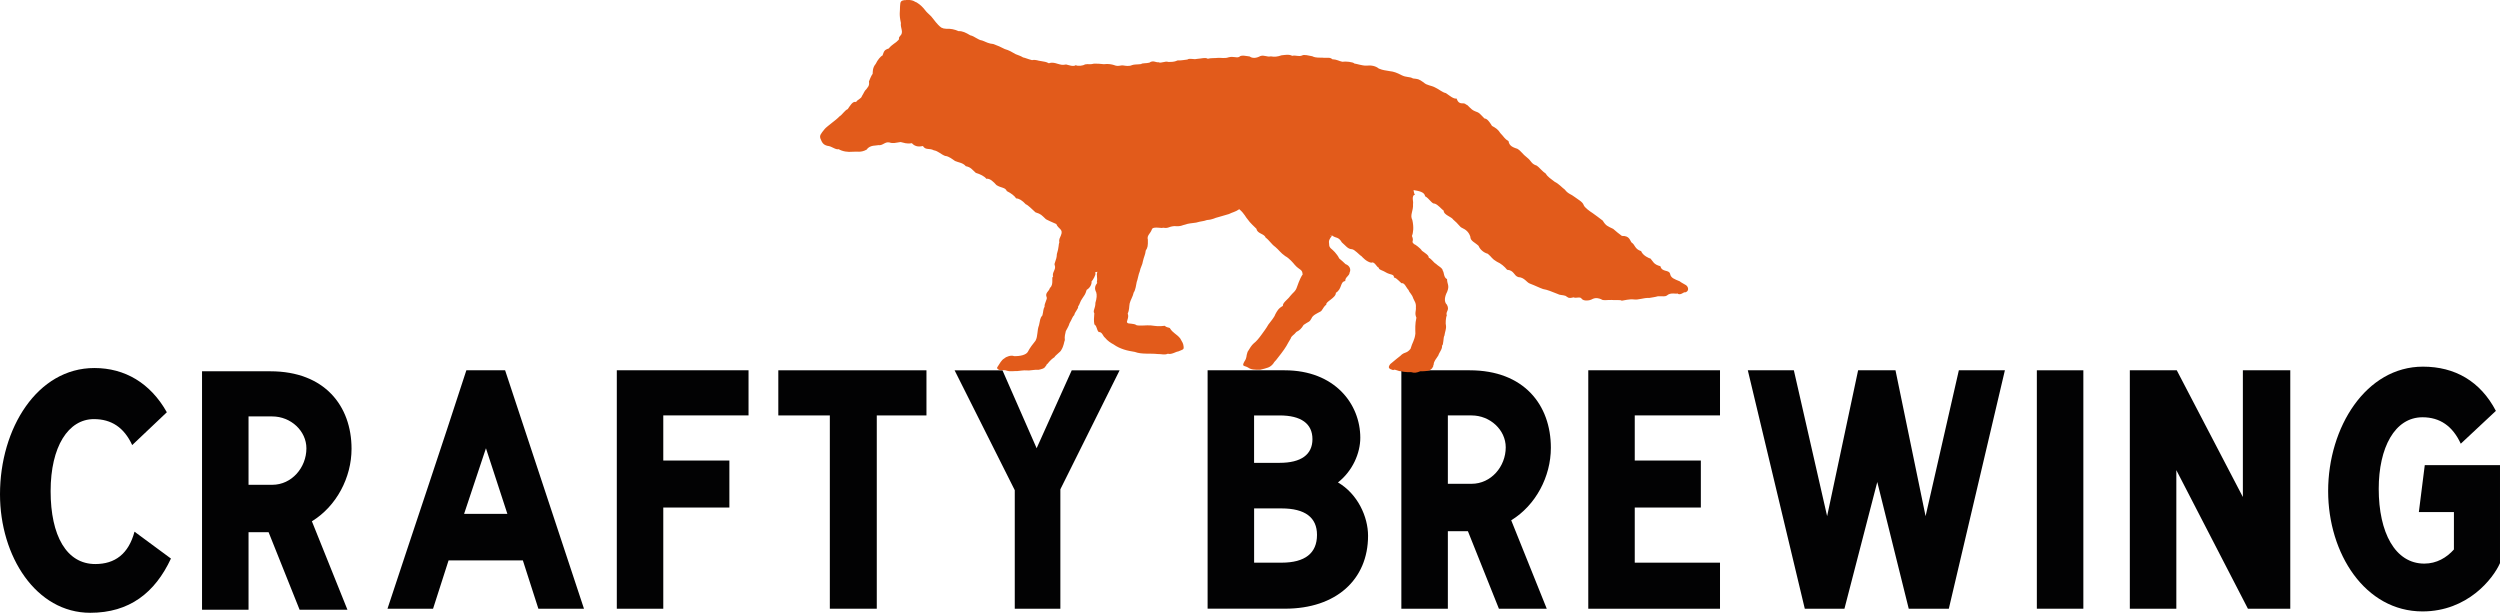
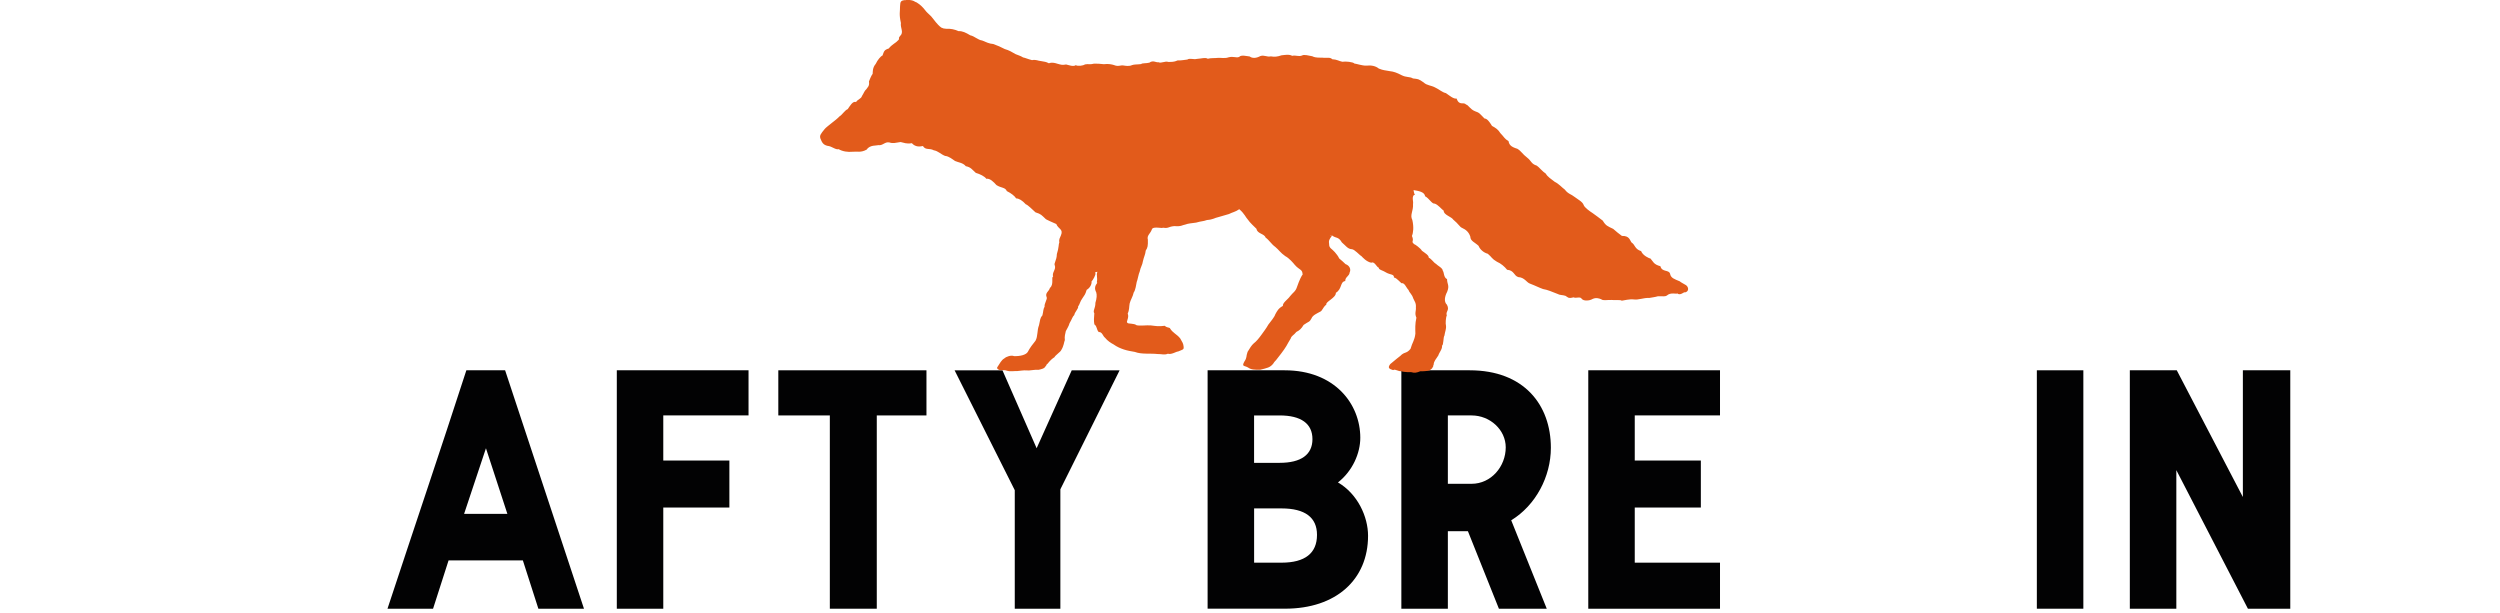
<svg xmlns="http://www.w3.org/2000/svg" version="1.1" id="Layer_1" x="0px" y="0px" viewBox="0 0 802.6 196.74" style="enable-background:new 0 0 802.6 196.74;" xml:space="preserve">
  <style type="text/css">
	.st0{fill:#020203;}
	.st1{fill:#E25B1B;}
</style>
  <g>
    <path class="st0" d="M172.84,195.42l-4.98-15.51h-23.85l-4.98,15.51H124.4c8.34-25.32,17.12-51.22,25.32-76.54h12.44l25.32,76.54   H172.84z M156.01,143.91l-7.02,21.07h13.9L156.01,143.91z" />
-     <path class="st0" d="M54.88,179.32c-5.12,10.98-13.32,17.41-25.9,17.41C11.56,196.74,0,178.59,0,158.69   c0-21.22,12-40.54,30.29-40.54c9.8,0,18,4.83,23.27,14.2l-11.12,10.54c-2.63-5.71-6.73-8.34-12.29-8.34   c-8.2,0-13.9,8.78-13.9,23.12c0,14.34,5.12,23.41,14.34,23.41c6.29,0,10.68-3.22,12.59-10.39L54.88,179.32z" />
-     <path class="st0" d="M96.18,195.74l-9.95-24.88h-6.44v24.88H64.86V119.2h21.95c17.41,0,26.05,11.12,26.05,24.88   c0,9.22-4.83,18.44-12.73,23.27l11.41,28.39H96.18z M87.4,155.64c6.29,0,10.97-5.56,10.97-11.71c0-5.56-4.98-10.24-10.97-10.24   h-7.61v21.95H87.4z" />
    <path class="st0" d="M198.02,195.42v-76.54h42.29v14.49h-27.37v14.49h21.22v15.07h-21.22v32.49H198.02z" />
    <path class="st0" d="M266.41,195.42v-62.05h-16.54v-14.49h47.56v14.49h-15.95v62.05H266.41z" />
    <path class="st0" d="M325.78,195.42v-38.05l-19.32-38.49h15.37l10.97,25.02l11.27-25.02h15.37l-19.02,38.2v38.34H325.78z" />
-     <path class="st0" d="M612.78,195.42l-10.1-40.68l-10.54,40.68h-12.73l-18.29-76.54h14.78l10.68,46.83l9.95-46.83h12l9.66,46.83   l10.68-46.83h14.78l-18,76.54H612.78z" />
    <path class="st0" d="M653.91,195.42v-76.54h14.93v76.54H653.91z" />
    <path class="st0" d="M721.67,195.42l-22.98-44.49v44.49h-14.93v-76.54h15.07l21.22,40.68v-40.68h15.22v76.54H721.67z" />
-     <path class="st0" d="M787.82,164.39h-11.27l1.9-15.07h24.15v31.46c-2.19,4.98-10.39,15.51-24.88,15.51   c-18.44,0-30.29-18.58-30.29-38.63c0-20.49,12.15-39.95,30.44-39.95c10.24,0,18.44,4.68,23.41,14.2l-11.27,10.54   c-2.63-5.71-6.73-8.49-12.29-8.49c-8.93,0-14.05,9.8-14.05,22.98c0,14.05,5.27,24,14.63,24c3.95,0,7.17-1.9,9.51-4.54V164.39z" />
    <path class="st0" d="M387.69,195.42v-76.54h24.73c16.1,0,24.29,10.83,24.29,21.66c0,4.98-2.49,10.68-7.17,14.34   c6.29,3.66,9.66,10.97,9.66,17.12c0,14.05-10.24,23.41-26.63,23.41H387.69z M410.81,148.59c6.88,0,10.54-2.63,10.54-7.61   c0-4.98-3.66-7.61-10.54-7.61h-8.2v15.22H410.81z M411.4,180.64c7.61,0,11.41-3.07,11.41-8.93c0-5.56-3.8-8.49-11.41-8.49h-8.78   v17.41H411.4z" />
    <path class="st0" d="M481.21,195.42l-9.95-24.88h-6.44v24.88h-14.93v-76.54h21.95c17.41,0,26.05,11.12,26.05,24.88   c0,9.22-4.83,18.44-12.73,23.27l11.41,28.39H481.21z M472.43,155.32c6.29,0,10.97-5.56,10.97-11.71c0-5.56-4.98-10.24-10.97-10.24   h-7.61v21.95H472.43z" />
    <path class="st0" d="M509.9,195.42v-76.54h42.29v14.49h-27.37v14.49h21.22v15.07h-21.22v17.71h27.37v14.78H509.9z" />
  </g>
  <path class="st1" d="M541.28,91.55c-0.65-0.42-1.67-0.88-2.02-1.24c-1.68-0.71-2.85-1.02-3.1-2.42c-0.37-1.38-2.62-0.43-3.1-2.42  c-2.21-0.58-2.32-1.5-3.18-2.46c-0.31,0.01-2.52-0.98-3.01-2.39c-2.1-0.64-1.94-2.12-3.03-2.72c-0.6-0.64-0.61-2.25-3.14-2.16  c-0.88-0.63-1.93-1.48-2.8-2.26c-1.82-0.88-2.35-0.98-3.35-2.65c-1-0.73-2.48-1.92-3.29-2.44c-0.81-0.51-2.49-1.7-2.82-2.52  c-0.31-1.05-1.83-1.83-2.93-2.65c-1.07-0.88-2.08-0.93-3.14-2.35c-0.91-0.66-1.9-1.85-3.23-2.49c-1.13-0.87-2.42-1.71-2.86-2.62  c-1.12-0.71-2.24-2.18-2.91-2.58c-1.86-0.6-1.65-1.46-3.12-2.6c-1.52-1.14-1.84-2.06-3.13-2.82c-2.08-0.62-2.61-1.3-2.82-2.45  c-1.32-0.77-1.42-1.35-2.62-2.57c-0.77-1.2-1.41-1.62-2.69-2.32c-0.88-1.45-1.61-2.36-2.41-2.38c-1.48-1.47-1.54-1.85-3.04-2.33  c-1.59-0.63-2.13-2.03-2.89-2.15c-0.83-0.99-2.12,0.57-3.05-1.94c-0.87,0.26-2.3-0.97-3.4-1.72c-1.25-0.28-2.01-1.13-3.42-1.79  c-1.25-0.71-2.76-0.67-3.7-1.62c-1.77-1.25-1.83-1.1-3.45-1.3c-1.17-0.68-2.02-0.22-3.75-1.09c-1.34-0.72-2.5-1.14-3.66-1.25  c-1.55-0.31-2.05-0.22-3.57-0.84c-0.96-0.79-2.33-1.13-4.02-0.94c-1.34,0.04-3.1-0.61-3.81-0.67c-0.35-0.5-2.88-0.76-3.87-0.57  c-1.1-0.21-1.73-0.75-3.24-0.81c-0.71-0.79-1.93-0.3-3.19-0.51c-0.49-0.06-2.01,0.19-3.23-0.45c-0.98-0.14-2.65-0.69-3.29-0.23  c-1.14,0.43-1.98-0.19-3.16,0.09c-0.99-0.57-2.44-0.25-3.43-0.16c-1.3,0.46-2.24,0.55-3.42,0.34c-1.25,0.29-2.13-0.53-3.37-0.1  c-1.28,0.72-2.6,0.78-3.42,0.13c-0.93-0.08-2.72-0.62-3.37,0.14c-0.98,0.44-1.74-0.31-3.49,0.15c-0.91,0.38-2.43,0.11-3.3,0.16  c-0.96,0.12-2.4,0.01-3.29,0.28c-0.8-0.49-1.84-0.07-3.5,0.05c-1.1,0.28-2.27-0.34-3.07,0.21c-0.89,0.08-2.03,0.35-3.08,0.27  c-1.31,0.58-1.99,0.47-3.07,0.49c-0.87-0.37-2.28,0.53-3.07,0.11c-0.99,0.11-1.72-0.75-2.97,0.13c-1.09,0.28-2.37,0.09-2.63,0.45  c-1.18,0.16-2.23,0.07-2.92,0.33c-0.92,0.47-2.3,0.2-2.69,0.13c-1.08-0.2-1.64,0.48-3.17-0.16c-0.69-0.2-1.75-0.45-3.19-0.26  c-1.34-0.15-1.96-0.18-3.13-0.18c-1.34,0.39-1.84,0.01-2.94,0.25c-0.6,0.43-2.31,0.64-2.95,0.24c-0.74,0.59-2.32-0.05-3.11-0.22  c-1.25,0.24-1.54,0.1-2.74-0.22c-0.75-0.23-1.69-0.57-2.79-0.16c-1-0.54-1.38-0.47-2.59-0.72c-0.78-0.03-1.63-0.57-2.82-0.29  c-1.58-0.42-2.15-0.74-2.87-0.87c-0.8-0.53-1.75-0.75-2.39-1.05c-1.18-0.68-2.09-1.25-3.49-1.64c-1.35-0.72-2.29-1.1-3.7-1.62  c-1.27-0.09-2.25-0.57-3.57-1.13c-1.36-0.17-2.44-1.39-3.8-1.66c-1.46-0.87-2.52-1.41-3.78-1.34c-1.12-0.54-2.68-0.86-3.85-0.75  c-0.97-0.08-0.97-0.08-1.67-0.39c-1.39-0.99-2.26-2.46-3.26-3.61c-1.06-1.04-1.44-1.31-1.89-1.92c-0.74-0.98-1.62-1.84-2.67-2.48  c-0.2-0.12-0.35-0.2-0.42-0.19c-0.27-0.03-0.49-0.63-2.73-0.72c-0.42,0.15-0.73,0.13-0.85,0.11c-1.57,0.17-1.28,1-1.43,2  c0.03,1.61-0.38,2.45,0.28,5.34c-0.26,1.59,1.05,2.96-0.27,4.18c-0.86,1,0.23,0.68-0.87,1.6c-0.32,0.47-1.74,1.1-2.77,2.4  c-1.55,0.48-1.51,0.98-2,2.26c-0.58,0.21-1.59,1.42-2.19,2.7c-1.07,1.24-0.92,2.65-0.97,3.16c-0.41,0.49-1.13,2.24-1.19,2.46  c0.24,1.54-0.47,1.86-0.81,2.46c-0.69,0.59-0.8,1.26-1.45,2.24c-0.17,0.84-1.55,1.16-1.88,1.93c-1.03-0.49-2.02,1.32-2.67,2.25  c-0.97,0.38-1.83,1.9-2.62,2.31c-0.55,0.62-1.8,1.6-2.4,2.05c-0.87,0.71-2.1,1.64-2.4,2.05c-1.27,1.58-1.65,2.02-1.37,2.99  c0.51,1.3,0.89,2.07,2.31,2.4c1.36,0.09,2.56,1.34,3.55,1.06c1.26,0.74,2.95,0.99,4.51,0.83c1.46-0.17,2.63,0.38,4.54-0.72  c0.92-1.52,3.23-1.21,3.71-1.4c1.45,0.21,2.06-1.16,3.53-0.87c1.28,0.43,1.98,0.08,3.61-0.13c1.17,0.22,1.83,0.68,3.61,0.37  c1.18,1.33,2.62,1.1,3.55,0.91c0.91,1.44,2.04,0.58,3.49,1.37c1.42,0.24,2.15,1.21,3.6,1.8c1.37,0.13,2.43,1.14,3.23,1.64  c1.03,0.47,2.56,0.55,3.45,1.67c1.65,0.3,2.12,1.2,3.21,2.14c1.36,0.4,2.8,1.09,3.38,1.9c1.16-0.22,2.39,1.06,3.23,2.01  c1.55,1.01,2.84,0.68,3.35,1.94c1.44,0.72,2.5,1.56,2.99,2.34c0.93,0.03,1.95,0.64,3.11,1.91c0.61,0.11,2.35,1.93,3.1,2.57  c1.85,0.57,1.93,0.9,3.18,2.04c-0.13,0.16,2.9,1.44,3.5,1.71c0.66,1.67,2.36,1.6,1.49,3.64c-0.38,0.98-0.68,1.16-0.53,2.4  c-0.25,0.28-0.09,1.53-0.78,3.63c-0.03,2-1.05,2.96-0.66,3.62c0.48,1.33-0.99,2.26-0.54,3.62c-0.67,0.04,0.34,2.53-1.03,3.6  c-0.27,1.17-1.68,1.54-1.02,3.05c0.24,0.53-0.85,2.05-0.68,2.95c-0.52,0.9-0.36,1.55-0.72,2.85c-0.79,0.86-0.67,1.39-1.08,3.13  c-0.68,1.7-0.31,3.48-1.12,4.97c-0.85,1.04-1.86,2.35-2.49,3.61c-0.57,0.93-2.38,1.4-4.4,1.34c-0.9-0.39-2.47,0.12-3.13,0.74  c-0.96,0.54-1.43,1.6-2.18,2.71c0,0.01,0,0.01-0.01,0.02c-0.37,0.48,0.18,0.83,0.67,1.01c0.06,0.17,1.33-0.15,2.2,0.16  c1.26,0.42,2.56,0.09,3.51,0.15c0.91-0.04,1.98-0.32,3.01-0.2c0.92,0.13,2.6-0.33,3.85-0.21c0.82-0.19,1.84-0.36,2.2-1.14  c0.4-0.31,0.21-0.62,0.61-0.77c0.94-1.19,1.57-1.7,2.25-2.13c0.21-0.57,1.9-1.68,2.13-2.21c0.94-1.51,0.88-2.56,1.2-3.28  c-0.15-1.24,0.12-1.94,0.31-2.88c0.22-0.48,0.98-1.62,1.2-2.54c0.81-1.34,0.88-2.04,1.52-2.64c0.1-0.89,1.45-2.16,1.22-2.72  c0.48-0.52,0.68-1.75,1.36-2.6c0.8-1.29,0.86-1.02,1.4-2.76c1.02-0.56,1.69-1.8,1.56-2.69c0.39-0.32,1.52-2.29,1.21-2.66  c0.26-0.01-0.59-0.32,0.68-0.44c-0.47,1.09,0.13,1.68-0.19,3.38c0.66,0.15-1.37,0.99-0.2,3.2c0.26,0.82,0.19,1.94-0.26,3.38  c0.02,1.82-0.91,2.53-0.35,3.37c-0.11,1.35-0.21,2.46,0.02,3.55c0.97,0.75,0.6,1.58,1.39,2.46c1.17-0.08,1.31,1.31,2.02,1.82  c0.84,1.05,1.94,1.73,2.71,2.13c1.14,0.82,2.28,1.3,3.37,1.66c1.09,0.36,2.2,0.56,3.52,0.78c2.1,0.82,4.94,0.41,7.25,0.67  c1.14-0.04,2.31,0.38,3.34-0.1c1.09,0.41,2.8-0.77,3.25-0.7c1.65-0.72,1.94-0.51,1.78-1.73c-0.14-0.97-0.31-1.11-1.07-2.47  c-1.16-1.47-2.38-1.69-3.35-3.35c-0.47-0.21-1.13-0.19-1.62-0.71c-2.06,0.25-2.53,0.11-4.52-0.13c-1.42-0.09-3.44,0.21-4.52-0.05  c-0.86-0.68-2.73-0.39-2.91-0.75c-0.66-0.33,0.65-1.53,0.06-3.02c0.56-1.15,0.41-2.08,0.62-3.2c0.25-1.1,1.07-2.3,1.3-3.53  c0.61-0.8,0.8-2.64,0.97-3.39c0.26-0.49,0.6-2.63,0.96-3.34c0.25-1.36,0.9-2.18,1.03-3.31c0.32-1.46,0.8-2.19,0.9-3.42  c0.64-0.95,0.73-1.52,0.69-3.5c-0.42-1.34,0.85-2,1.25-3.23c0.18-0.31,0.11-0.28,0.17-0.34c0.7-0.68,3.15,0,3.42-0.28  c1.99,0.27,1.53-0.3,3.63-0.52c2.32,0.2,2.55-0.34,3.54-0.49c0.93-0.37,1.99-0.41,3.49-0.63c1.77-0.52,2.18-0.35,3.48-0.83  c2-0.14,2.56-0.73,3.47-0.88c0.77-0.25,2.91-0.87,3.58-1.04c1.02-0.54,2.14-0.71,3.24-1.51c0.04,0,0.06-0.01,0.06-0.03  c0.02,0.02,0.05,0.04,0.09,0.06c1.59,1.35,2.04,2.62,2.63,3.2c0.72,1.11,2.22,2.39,2.83,3.04c0.2,1.57,2.55,1.55,2.9,2.78  c1.24,0.9,1.85,2.12,3.14,3.03c1.07,0.87,1.66,1.9,3.21,2.96c1.19,0.59,2.62,2.26,3,2.75c1.55,1.81,2.57,1.36,2.54,3.27  c-0.17-0.15-1.08,1.78-1.79,3.84c-0.45,1.49-1.25,1.73-2.29,3.06c-0.54,0.87-2.41,2.04-2.25,3.05c-1.44,0.76-1.84,1.63-2.44,2.71  c-0.28,0.92-1.46,2.25-2.24,3.31c-0.59,1.08-1.45,2.2-2.24,3.3c-0.8,1.1-1.63,2.11-2.44,2.71c-0.76,0.69-1.18,1.44-1.97,2.72  c-0.58,1.61-0.08,1.69-1.05,3.15c-0.91,1.66-0.01,1.17,1.19,1.87c0.94,0.69,2.09,0.76,3.94,0.71c2.11-0.53,3.18-0.66,4.2-2.01  c0.11-0.22,0.29-0.47,0.66-0.88c0.02,0,0.24-0.14,0.24-0.24c0.88-1.12,2.45-3.08,3.27-4.47c0.48-0.84,0.89-1.63,1.38-2.39  c0.32-1.02,0.92-0.96,1.83-2.14c0.98-0.48,1.62-1.04,2.33-2.25c1.69-1.2,1.86-0.8,2.54-2.11c0.35-0.99,1.82-1.61,2.63-2.06  c0.98-0.38,0.79-1.26,2.14-2.38c-0.39-0.85,3.15-2.17,3.04-3.76c2.09-1.27,1.29-3.54,3.02-3.78c-0.07-1.3,1.33-1.58,1.4-2.72  c0.54-1.05-0.04-2.28-1.31-2.71c-0.52-0.55-1.41-1.29-2.03-1.82c-0.41-0.89-0.89-1.38-1.4-2.02c-0.95-1.12-1.85-1.26-1.83-2.51  c-0.23-1.18,0.08-1.67,0.89-2.76c-0.82,0-0.94-0.21,0.17-0.02c1.1,0.89,1.92,0.24,3.02,2.16c1.2,0.99,1.87,2.13,3.19,2.18  c0.88,0.02,2.48,1.92,3.11,2.24c0.31,0.33,1.61,1.82,3.15,2.1c1.04-0.57,1.75,1.52,2.44,1.62c-0.25,0.59,1.38,0.87,2.46,1.6  c1.18,0.66,2.47,0.43,2.37,1.53c0.52,0.09,0.77,0.26,2.41,1.83c1.02-0.25,1.5,1.42,2.28,2.19c0.29,0.92,1.09,1.29,1.51,2.69  c0.39,0.91,0.98,1.48,0.84,2.95c0.13,0.98-0.49,1.81,0.17,3.25c-0.46,1.91-0.36,3.66-0.33,5.11c-0.25,2.2-0.97,2.77-1.56,4.88  c-1.35,1.67-1.92,0.83-3.28,2.27c-0.2,0.11-1.79,1.43-3.21,2.61c-0.93,1.21-0.39,1.56,0.85,1.93c0.04,0.01,0.08,0.02,0.11,0  c0.67-0.42,1.44,0.48,2.68,0.37c-0.28,0.08,1.54,0.39,2.99,0.29c1.18,0.36,1.9,0.19,3.01-0.28c0.81,0.06,2.34-0.08,2.73-0.23  c0.28,0.11,1.06-0.84,0.93-0.54c1.05-1.67,0.1-0.4,0.61-1.31c0.07-1.23,0.78-1.78,1.53-3.03c0.16-0.77,1.41-2.15,1.14-3.12  c0.55-0.04,0.4-2.8,0.79-3.19c0.19-1.33,0.65-2.15,0.5-3.26c-0.19-0.48-0.06-2.66,0.27-3.24c-0.48-1.31,1.03-1.58,0.04-3.43  c-1.05-0.97-0.69-2.71,0.06-4.12c0.87-2.1-0.04-2.51-0.02-4.11c-1.14-0.48-0.92-2.23-1.36-2.64c-0.03-0.95-1.61-1.6-2.24-2.29  c-0.6-0.25-1.5-1.69-2.27-1.92c0.04-0.82-1.17-1.49-2.21-2.26c-0.33-0.73-2.4-2.21-2.28-1.97c-1.53-1.11-0.03-0.81-0.92-2.77  c0.43-0.98,0.65-2.85,0.13-5.12c-0.86-1.64,0.37-2.85,0.22-5.12c0.17-0.98-0.41-1.97,0.23-2.85c0.61-0.14,0.3-0.63,0.22-0.34  c-0.08-0.38-0.3-1.08-0.28-1.29c1.47,0.24,3.56,0.55,3.69,1.96c1.38,0.72,2.19,2.53,3.12,2.38c1.06,0.34,2.16,1.77,2.89,2.29  c-0.14,1.27,2.58,1.99,3.02,2.82c1.78,1.46,2.09,2.38,2.85,2.68c1.31,0.58,2.19,1.4,2.66,2.81c-0.01,1.42,1.48,1.83,2.65,2.96  c0.42,1.12,1.63,2.2,2.96,2.54c1.34,1.11,1.22,1.58,2.93,2.56c1.3,0.56,2.44,1.54,3.27,2.58c2.28,0.16,2.14,1.93,3.6,2.35  c1.97,0.09,2.73,1.77,3.68,2.07c1.94,0.74,3.05,1.35,4.25,1.76c1.57,0.27,2.77,0.85,4.61,1.55c0.85,0.49,1.6,0.29,2.61,0.64  c0.79,0.44,0.78,0.95,2.57,0.48c0.78,0.41,2.15-0.36,2.6,0.43c0.7,0.97,2.82,0.5,3.16,0.27c1.37-0.78,2.33-0.39,3.11-0.1  c0.66,0.54,1.67,0.2,3.31,0.24c1.11,0.14,2.96-0.13,3.3,0.24c0.57-0.09,2.64-0.57,3.79-0.41c1.73,0.24,2.91-0.54,5.16-0.49  c0.79-0.17,1.58-0.21,2.69-0.53c1.57-0.06,2.13,0.2,2.83-0.22c1.26-1.16,3.16-0.38,3.34-0.69c1.1,0.85,2.13-0.64,2.56-0.33  C542.3,93.53,542.14,92.17,541.28,91.55z" />
</svg>